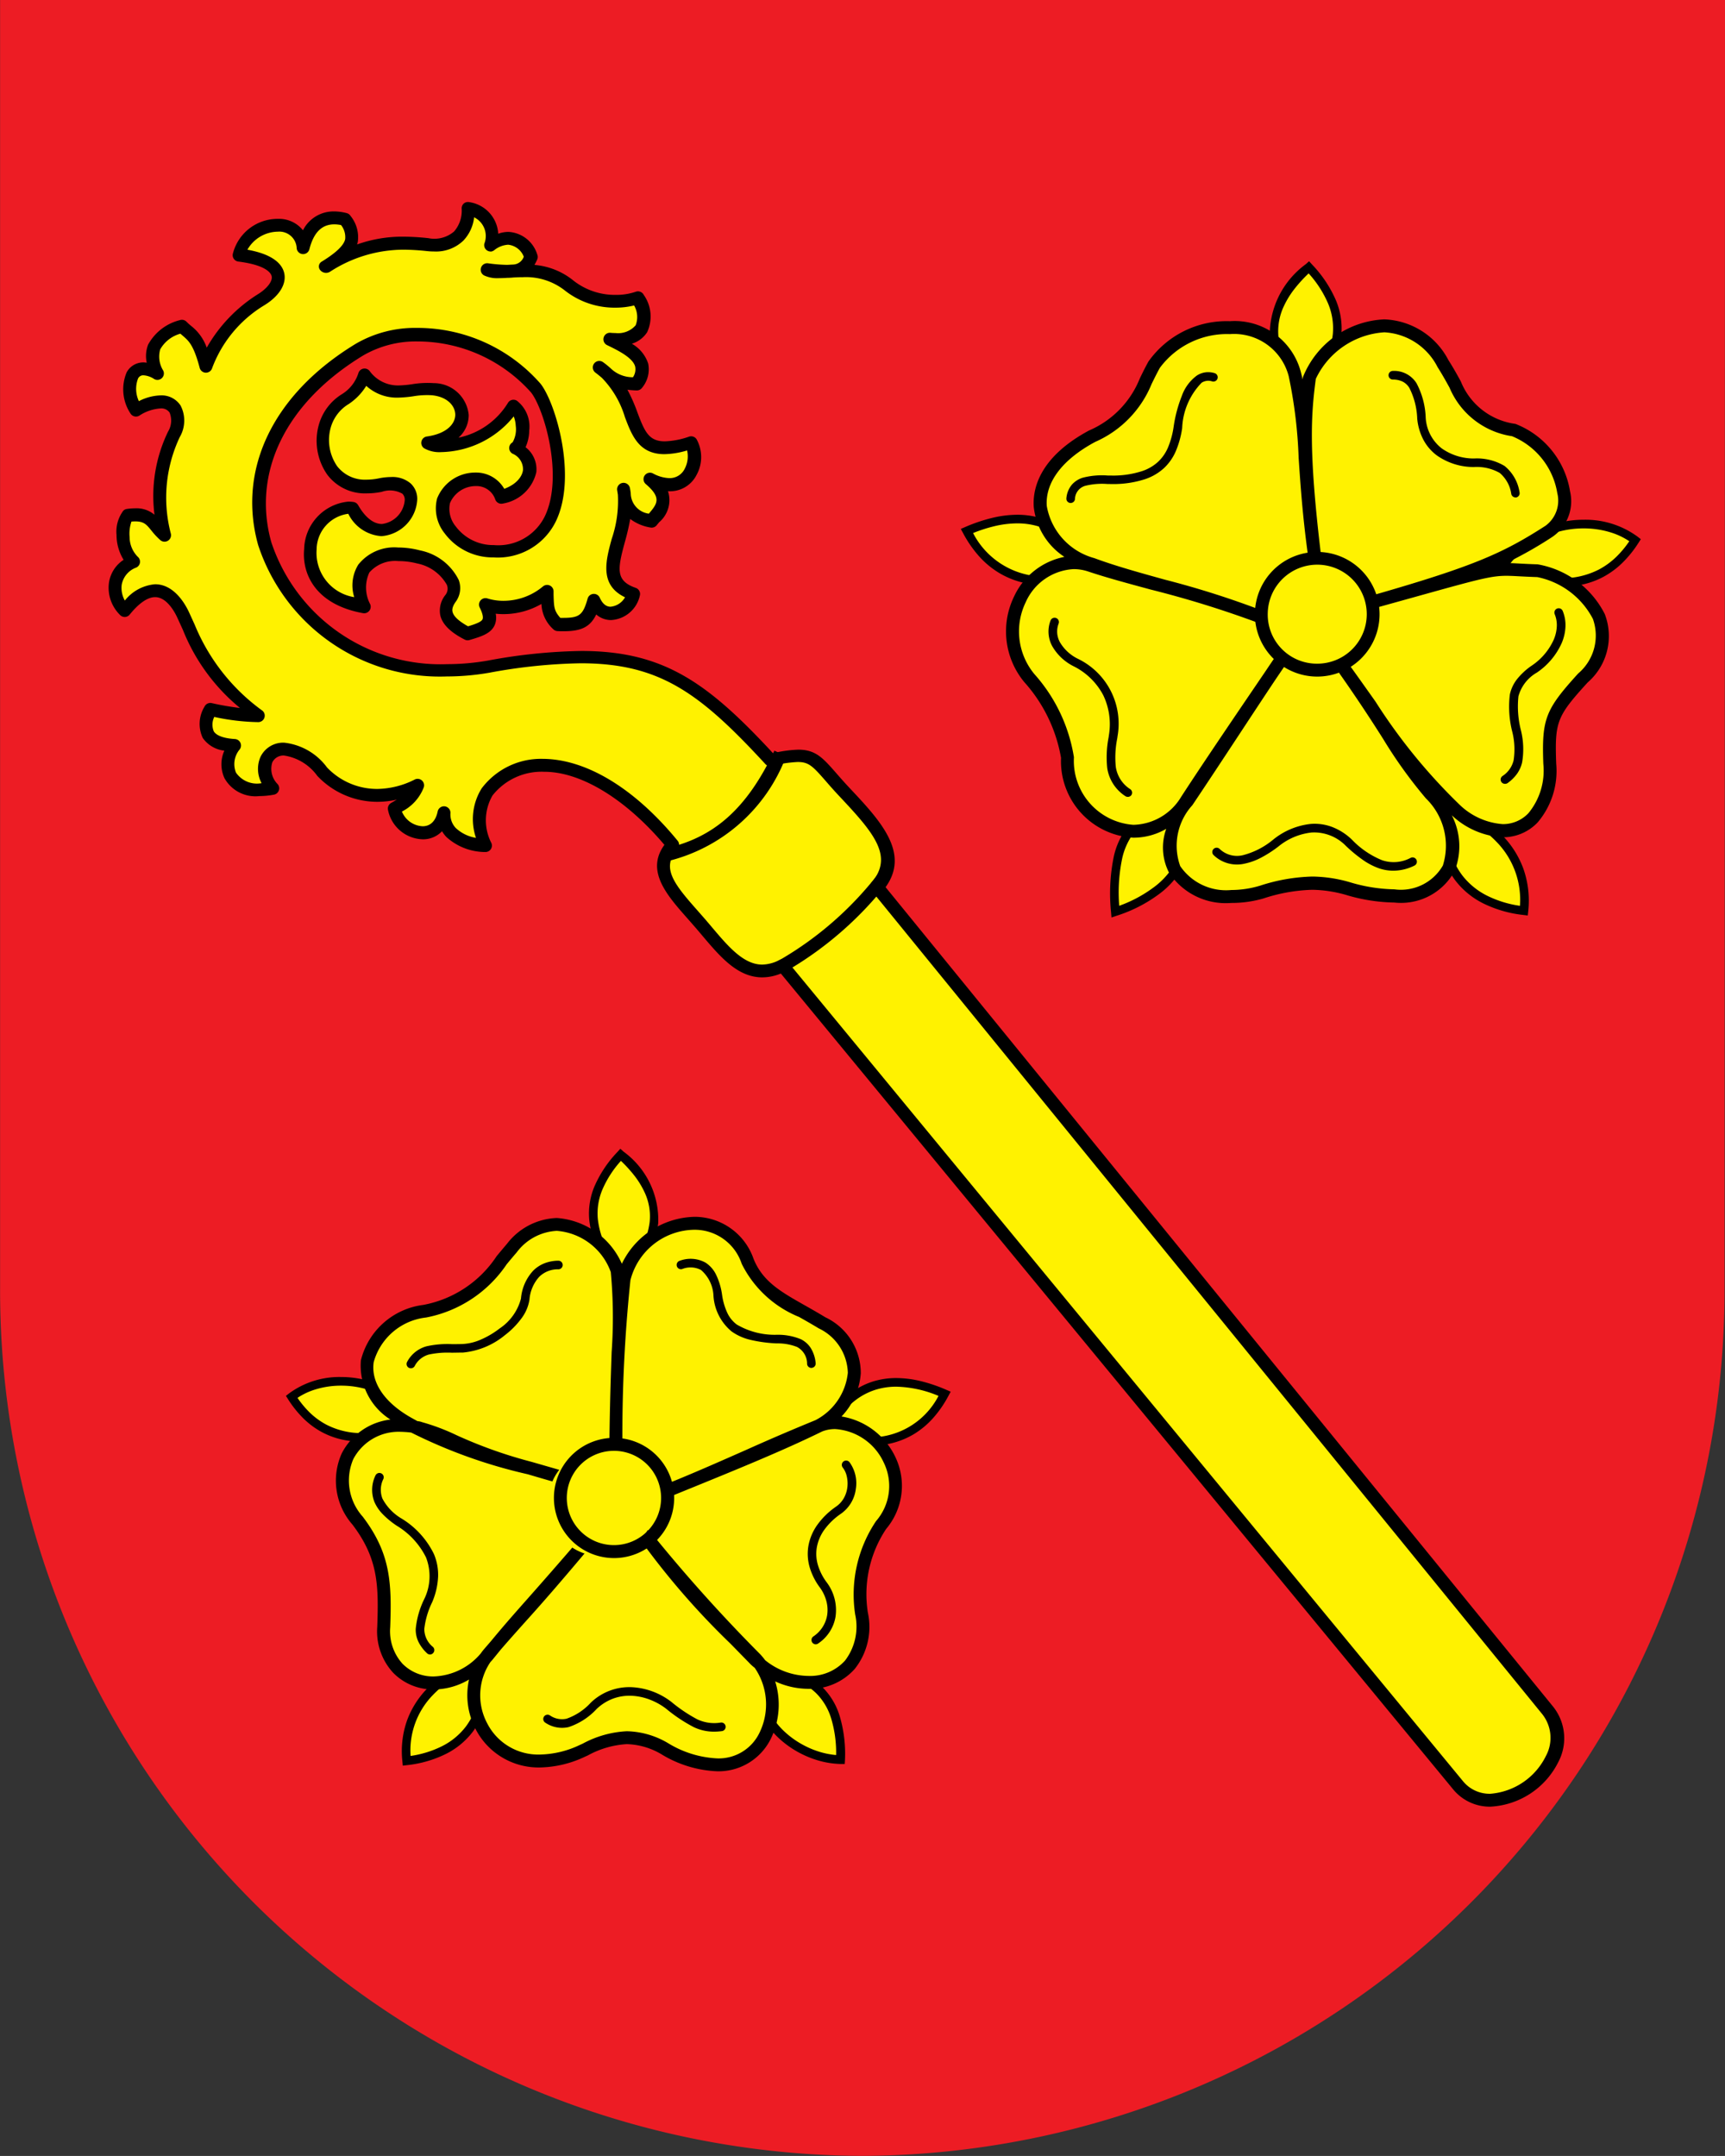
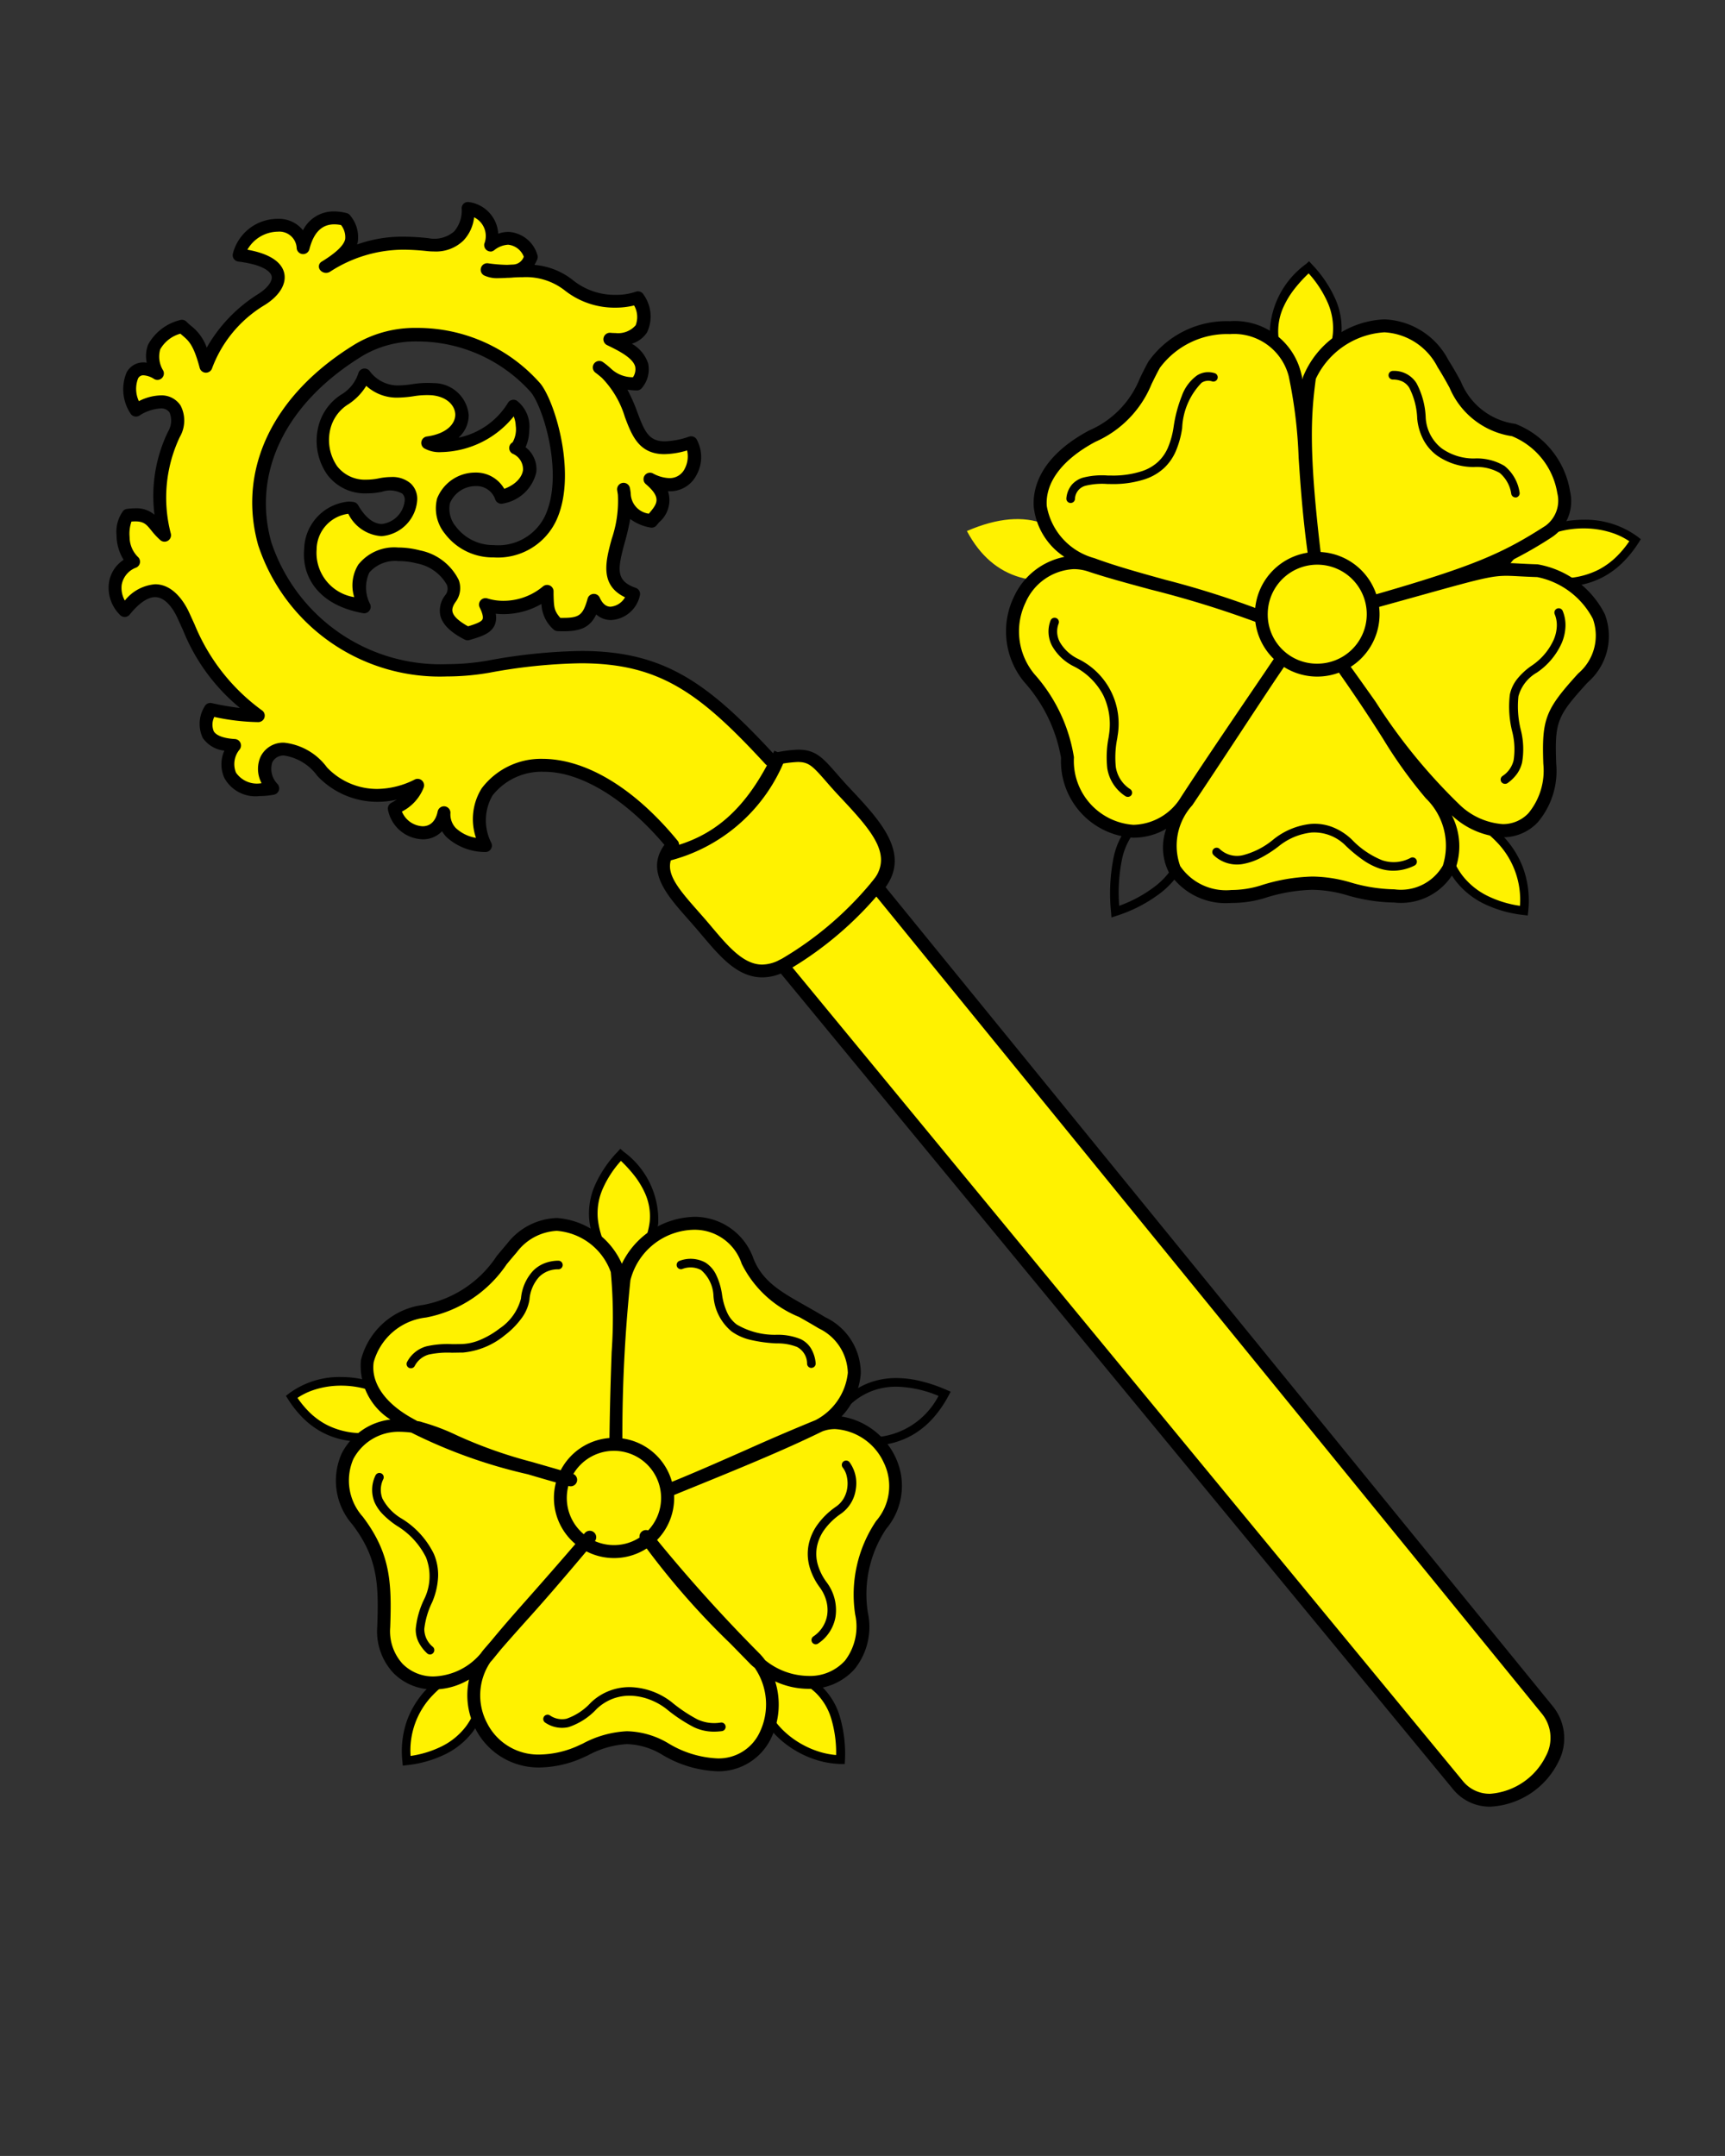
<svg xmlns="http://www.w3.org/2000/svg" width="73.168" height="91.458" viewBox="0 0 73.168 91.458">
  <rect x="0" y="0" width="73.168" height="91.458" fill="#333333" stroke="none" />
-   <path d="m-598.356 134.6.02-54.678H-671.5V134.6a36.7 36.7 0 0 0 36.585 36.78 36.708 36.708 0 0 0 36.559-36.78z" transform="translate(671.504 -79.925)" style="fill:#ed1c24" />
  <path d="M-274.284 293.7c1.142 2.136 3.025 2.485 5.377 1.8-1.066-2.064-2.73-2.946-5.377-1.8z" transform="translate(315.296 -271.173)" style="fill-rule:evenodd;fill:#fff200" />
-   <path data-name="path4112 - Kontur" d="M43.145 21.836a3.43 3.43 0 0 1 1.075.167 3.27 3.27 0 0 1 .923.481 4.129 4.129 0 0 1 .772.757 6.166 6.166 0 0 1 .635 1l.1.2-.213.062a7.335 7.335 0 0 1-2.029.326 4.385 4.385 0 0 1-1.068-.126 3.568 3.568 0 0 1-.963-.4 3.714 3.714 0 0 1-.836-.691 4.964 4.964 0 0 1-.693-1l-.094-.175.183-.079a6.965 6.965 0 0 1 1.161-.391 4.615 4.615 0 0 1 1.047-.131zm2.973 2.371a5.563 5.563 0 0 0-.489-.738 3.777 3.777 0 0 0-.7-.691 2.907 2.907 0 0 0-.82-.428 3.07 3.07 0 0 0-.961-.148 4.244 4.244 0 0 0-.962.118 6.348 6.348 0 0 0-.912.293 3.406 3.406 0 0 0 3.14 1.844 6.707 6.707 0 0 0 1.704-.25z" />
  <path d="M-146.747 189.759c-2.4 2.178-1.48 3.94-.126 5.649 1.482-1.976 2.007-3.599.126-5.649z" transform="translate(202.26 -178.419)" style="fill-rule:evenodd;fill:#fff200" />
  <path data-name="path4114 - Kontur" d="m55.525 11.082.123.134a5.164 5.164 0 0 1 1.017 1.524 3.077 3.077 0 0 1 .229 1.468 4.036 4.036 0 0 1-.433 1.433 9.457 9.457 0 0 1-.927 1.457l-.142.19-.147-.186a9.389 9.389 0 0 1-.907-1.323 3.811 3.811 0 0 1-.478-1.419 3.726 3.726 0 0 1 1.531-3.156zm-.142 5.6a8.522 8.522 0 0 0 .75-1.206 3.678 3.678 0 0 0 .4-1.3 2.72 2.72 0 0 0-.2-1.3 4.614 4.614 0 0 0-.825-1.278 5.931 5.931 0 0 0-.595.65 3.788 3.788 0 0 0-.451.728 2.489 2.489 0 0 0-.232 1.343 3.456 3.456 0 0 0 .435 1.283 8.343 8.343 0 0 0 .718 1.085z" />
  <path d="M-49.664 295.923a4.07 4.07 0 0 0-5.747 1.311c2.237.703 4.328.924 5.747-1.311z" transform="translate(119.02 -273.008)" style="fill-rule:evenodd;fill:#fff200" />
  <path data-name="path4116 - Kontur" d="M67.169 22.048a3.74 3.74 0 0 1 2.3.725l.128.1-.088.138a4.732 4.732 0 0 1-.709.88 3.588 3.588 0 0 1-.8.585 3.484 3.484 0 0 1-.877.321 4.293 4.293 0 0 1-.929.1 6.6 6.6 0 0 1-1.3-.141 12.924 12.924 0 0 1-1.341-.353l-.225-.071.125-.2a4.584 4.584 0 0 1 .786-.954 4.241 4.241 0 0 1 .925-.647 4.385 4.385 0 0 1 2.005-.483zm1.94.912a2.975 2.975 0 0 0-.778-.371 3.847 3.847 0 0 0-1.162-.174 4.02 4.02 0 0 0-1.836.44 3.95 3.95 0 0 0-1.436 1.269c.394.118.746.207 1.071.272a6.244 6.244 0 0 0 1.226.134 3.41 3.41 0 0 0 1.635-.375 3.232 3.232 0 0 0 .72-.525 4.235 4.235 0 0 0 .56-.671z" />
  <path d="M-75.394 415.16c.261-2.652-1.873-3.977-3.381-4.484-.352 2.324.675 4.154 3.381 4.484z" transform="translate(140.032 -376.528)" style="fill-rule:evenodd;fill:#fff200" />
  <path data-name="path4118 - Kontur" d="m64.802 38.837-.186-.023a5.088 5.088 0 0 1-1.721-.5 3.413 3.413 0 0 1-1.168-.967 3.493 3.493 0 0 1-.638-1.465 5.19 5.19 0 0 1-.012-1.76l.033-.215.207.069a6.742 6.742 0 0 1 1.235.557 5.326 5.326 0 0 1 1.193.928 3.985 3.985 0 0 1 .86 1.361 4.08 4.08 0 0 1 .217 1.83zm-3.393-4.44a4.673 4.673 0 0 0 .039 1.416 3.131 3.131 0 0 0 .57 1.313 3.052 3.052 0 0 0 1.045.863 4.586 4.586 0 0 0 1.408.437 3.518 3.518 0 0 0-.993-2.713 4.966 4.966 0 0 0-1.112-.864 6.324 6.324 0 0 0-.957-.452z" />
-   <path d="M-213.613 416.509c2.076-.677 3.675-2.283 2.767-4.376-1.932.002-3.022 1.254-2.767 4.376z" transform="translate(260.922 -377.834)" style="fill-rule:evenodd;fill:#fff200" />
  <path data-name="path4120 - Kontur" d="m47.145 38.921-.019-.231a7.78 7.78 0 0 1 .1-2.27 3.161 3.161 0 0 1 .718-1.485 2.385 2.385 0 0 1 .935-.622 3.451 3.451 0 0 1 1.2-.2h.12l.048.11a3.138 3.138 0 0 1 .275 1.239 2.67 2.67 0 0 1-.239 1.112 3.6 3.6 0 0 1-1.154 1.379 6.1 6.1 0 0 1-1.761.893zm2.809-4.437a2.987 2.987 0 0 0-.948.171 2.023 2.023 0 0 0-.794.527 2.8 2.8 0 0 0-.63 1.317 7.077 7.077 0 0 0-.109 1.926 5.6 5.6 0 0 0 1.432-.76 3.24 3.24 0 0 0 1.04-1.237 2.423 2.423 0 0 0 .01-1.943z" />
  <path d="M-245.067 226.094c-2.278-.929-5.135-1.484-7.116-2.222-2.576-.96-3.276-3.67.007-5.433 1.912-1.026 1.915-1.743 2.626-3.031.984-1.783 5.229-2.543 5.97.416.481 1.92.332 4.073.83 7.651a26.688 26.688 0 0 1-.214-7.509c.138-1.019 3.469-4.058 5.667-.611.988 1.549.851 2.217 3 2.819 1.653.463 3 3.326 1.49 4.3-1.774 1.143-3.026 1.722-7.348 2.964 5.82-1.613 4.632-1.364 6.866-1.3.929.028 4.316 1.93 1.928 4.549-1.336 1.466-1.474 1.771-1.407 3.64.093 2.6-1.879 3.8-4.028 1.928-1.544-1.347-2.61-3.064-4.794-6.091 2.177 3.082 2.38 3.83 3.774 5.458 1.839 2.149 1.13 5.288-3.44 4.02a5.737 5.737 0 0 0-3.726.125c-2.513.755-5.263-.729-3.177-3.831 1.262-1.877 3.36-5.112 4.021-6.058-.653.965-2.76 4.037-4.04 6.009-1.514 2.332-4.879 1.432-5.049-1.821a6.678 6.678 0 0 0-1.622-3.375c-1.884-2.411.318-5.541 2.586-4.777 1.876.638 4.922 1.27 7.196 2.18z" transform="translate(298.504 -199.938)" style="fill-rule:evenodd;fill:#fff200" />
  <path data-name="path4122 - Kontur" d="M52.226 38.304a2.875 2.875 0 0 1-2.651-1.306 2.331 2.331 0 0 1-.107-1.838 2.772 2.772 0 0 1-1.394.376 3.249 3.249 0 0 1-3.069-3.387 6.456 6.456 0 0 0-1.564-3.22 3.375 3.375 0 0 1-.429-3.622 2.992 2.992 0 0 1 2.136-1.684 2.912 2.912 0 0 1-1.3-2.12c-.049-.714.192-2.085 2.347-3.242a4.023 4.023 0 0 0 2.152-2.209c.107-.22.221-.455.364-.713a4.061 4.061 0 0 1 3.454-1.714 2.9 2.9 0 0 1 3.023 2.2q.034.136.064.273l.014-.1a3.9 3.9 0 0 1 3.453-2.45 3.194 3.194 0 0 1 2.717 1.728c.218.341.382.64.527.906a2.907 2.907 0 0 0 2.316 1.8 3.705 3.705 0 0 1 2.317 2.864 1.828 1.828 0 0 1-.752 1.93 16.959 16.959 0 0 1-1.956 1.109c.171 0 .351.01.575.022.205.011.449.024.759.033a3.954 3.954 0 0 1 2.846 2.109 2.6 2.6 0 0 1-.724 2.9c-1.312 1.44-1.4 1.665-1.336 3.445a3.372 3.372 0 0 1-.787 2.494 2.019 2.019 0 0 1-1.485.63 3.419 3.419 0 0 1-2.156-.932 2.867 2.867 0 0 1 .116 2.371 2.587 2.587 0 0 1-2.553 1.33 7.474 7.474 0 0 1-1.971-.3 5.414 5.414 0 0 0-1.51-.241 7.209 7.209 0 0 0-2.063.365 4.781 4.781 0 0 1-1.373.193zm2.142-10.632a.273.273 0 0 1 .155.048.274.274 0 0 1 .072.38l-.442.651c-.405.605-.962 1.451-1.547 2.34-.707 1.074-1.456 2.212-2.031 3.067a2.553 2.553 0 0 0-.515 2.582 2.349 2.349 0 0 0 2.167 1.015 4.23 4.23 0 0 0 1.218-.183 7.729 7.729 0 0 1 2.221-.388 5.908 5.908 0 0 1 1.657.261 6.929 6.929 0 0 0 1.824.282 2.053 2.053 0 0 0 2.054-1.01 2.8 2.8 0 0 0-.72-2.849 19.6 19.6 0 0 1-1.815-2.525 67.356 67.356 0 0 0-1.976-2.953.274.274 0 0 1 .065-.382.274.274 0 0 1 .382.063c.444.615.841 1.176 1.206 1.691a24.021 24.021 0 0 0 3.546 4.354 2.935 2.935 0 0 0 1.85.844 1.482 1.482 0 0 0 1.09-.462 2.839 2.839 0 0 0 .633-2.093c-.069-1.91.083-2.3 1.479-3.835a2.107 2.107 0 0 0 .624-2.315 3.424 3.424 0 0 0-2.358-1.774c-.315-.01-.562-.023-.771-.034-1.062-.056-1.065-.059-4.385.867l-1.629.453a.274.274 0 0 1-.337-.19.274.274 0 0 1 .188-.338c4.243-1.22 5.48-1.775 7.275-2.931a1.318 1.318 0 0 0 .507-1.387 3.159 3.159 0 0 0-1.922-2.417 3.422 3.422 0 0 1-2.649-2.058c-.141-.256-.3-.545-.509-.875a2.694 2.694 0 0 0-2.254-1.474 3.453 3.453 0 0 0-2.909 1.974c-.2 1.5-.315 3 .215 7.44a.274.274 0 0 1-.237.3.274.274 0 0 1-.307-.234c-.23-1.653-.321-2.986-.4-4.163a20.011 20.011 0 0 0-.422-3.46 2.393 2.393 0 0 0-2.49-1.781 3.545 3.545 0 0 0-2.974 1.431c-.137.249-.248.476-.351.687a4.557 4.557 0 0 1-2.386 2.452c-1.4.75-2.128 1.716-2.06 2.721a2.788 2.788 0 0 0 2.018 2.213c.867.323 1.9.611 3 .915a37.964 37.964 0 0 1 4.121 1.31.274.274 0 0 1 .151.357.274.274 0 0 1-.356.152 43.087 43.087 0 0 0-4.522-1.4c-.983-.266-1.911-.517-2.657-.768a1.929 1.929 0 0 0-.617-.1 2.359 2.359 0 0 0-2.033 1.408 2.838 2.838 0 0 0 .368 3.043 6.929 6.929 0 0 1 1.679 3.529 2.719 2.719 0 0 0 2.521 2.867 2.422 2.422 0 0 0 2.024-1.182c1.031-1.588 2.6-3.888 3.511-5.23l.091-.134c.18-.27.332-.493.444-.653a.274.274 0 0 1 .225-.119z" />
  <path d="M4.742 2.37A2.371 2.371 0 1 1 2.371 0a2.371 2.371 0 0 1 2.371 2.37z" transform="translate(53.543 23.648)" style="fill:#fff200" />
  <path data-name="path4126 - Kontur" d="M55.918 23.414a2.644 2.644 0 1 1-2.69 2.599 2.648 2.648 0 0 1 2.69-2.599zm-.08 4.74a2.1 2.1 0 1 0-2.065-2.136 2.083 2.083 0 0 0 2.064 2.136z" />
  <path d="M59.095 36.936a1.863 1.863 0 0 1-.6-.1 2.837 2.837 0 0 1-.7-.367 6.142 6.142 0 0 1-.709-.587 1.88 1.88 0 0 0-1.455-.566 2.675 2.675 0 0 0-1.4.589 5.1 5.1 0 0 1-.727.471 2.672 2.672 0 0 1-.713.261 1.428 1.428 0 0 1-1.311-.359.183.183 0 0 1-.009-.259.183.183 0 0 1 .258-.009 1.066 1.066 0 0 0 .992.268 3.293 3.293 0 0 0 1.288-.664 3.036 3.036 0 0 1 1.6-.663 2.114 2.114 0 0 1 .88.124 2.5 2.5 0 0 1 .851.541 3.7 3.7 0 0 0 1.279.874 1.52 1.52 0 0 0 1.217-.1.183.183 0 0 1 .244.084.183.183 0 0 1-.084.245 2.023 2.023 0 0 1-.901.217zM63.833 33.251a.183.183 0 0 1-.147-.074.183.183 0 0 1 .047-.259 1.1 1.1 0 0 0 .468-.662 3.056 3.056 0 0 0-.051-1.192 4.313 4.313 0 0 1-.108-1.6 1.587 1.587 0 0 1 .3-.646 2.831 2.831 0 0 1 .635-.586 2.614 2.614 0 0 0 .928-1.1 1.617 1.617 0 0 0 .129-.565 1.211 1.211 0 0 0-.089-.511.183.183 0 0 1 .1-.239.183.183 0 0 1 .239.1 1.574 1.574 0 0 1 .117.664 1.981 1.981 0 0 1-.157.693 2.977 2.977 0 0 1-1.054 1.257 1.662 1.662 0 0 0-.784 1.008 4.084 4.084 0 0 0 .11 1.459 3.326 3.326 0 0 1 .047 1.341 1.359 1.359 0 0 1-.216.486 1.731 1.731 0 0 1-.39.387.182.182 0 0 1-.124.039zM64.281 21.101a.183.183 0 0 1-.177-.139 1.436 1.436 0 0 0-.492-.9 1.976 1.976 0 0 0-1.1-.25 2.712 2.712 0 0 1-1.577-.5 2.005 2.005 0 0 1-.551-.64 2.4 2.4 0 0 1-.271-.913 3.1 3.1 0 0 0-.335-1.306.72.72 0 0 0-.28-.263.934.934 0 0 0-.42-.089.183.183 0 0 1-.181-.185.183.183 0 0 1 .185-.181 1.118 1.118 0 0 1 1 .52 3.359 3.359 0 0 1 .391 1.466 1.779 1.779 0 0 0 .679 1.3 2.352 2.352 0 0 0 1.366.429 2.286 2.286 0 0 1 1.3.317 1.78 1.78 0 0 1 .635 1.112.183.183 0 0 1-.134.221.183.183 0 0 1-.038.001zM45.414 21.337h-.02a.183.183 0 0 1-.162-.2 1.034 1.034 0 0 1 .234-.578 1.018 1.018 0 0 1 .461-.294 3.25 3.25 0 0 1 1.054-.093c.14 0 .272.006.383 0a3.963 3.963 0 0 0 1.07-.184 1.875 1.875 0 0 0 .69-.4 1.794 1.794 0 0 0 .422-.615 3.606 3.606 0 0 0 .235-.869 5.769 5.769 0 0 1 .347-1.307 1.823 1.823 0 0 1 .643-.869.892.892 0 0 1 .353-.132.929.929 0 0 1 .395.033.183.183 0 0 1 .124.227.183.183 0 0 1-.227.123.521.521 0 0 0-.449.058 2.926 2.926 0 0 0-.824 1.924 3.956 3.956 0 0 1-.261.957 2.149 2.149 0 0 1-.508.738 2.233 2.233 0 0 1-.821.476 4.324 4.324 0 0 1-1.168.2c-.125.007-.264 0-.411 0a2.988 2.988 0 0 0-.932.074.6.6 0 0 0-.446.564.183.183 0 0 1-.182.167zM47.83 33.804a.182.182 0 0 1-.1-.033 1.724 1.724 0 0 1-.765-1.186 4.417 4.417 0 0 1 .058-1.305l.012-.086a2.85 2.85 0 0 0-.238-1.7 2.856 2.856 0 0 0-1.25-1.226 2.158 2.158 0 0 1-.916-.858 1.3 1.3 0 0 1-.071-1.086.183.183 0 0 1 .236-.107.183.183 0 0 1 .107.236.939.939 0 0 0-.061.4.981.981 0 0 0 .114.388 1.8 1.8 0 0 0 .765.706 3.057 3.057 0 0 1 1.678 3.3c0 .029-.008.058-.012.087a4.1 4.1 0 0 0-.059 1.2 1.359 1.359 0 0 0 .613.944.183.183 0 0 1 .045.255.183.183 0 0 1-.156.071z" />
-   <path d="M-328.225 648.351c-1.1 2.05-2.9 2.384-5.16 1.726 1.023-1.977 2.62-2.822 5.16-1.726z" transform="translate(368.294 -589.229)" style="fill-rule:evenodd;fill:#fff200" />
  <path data-name="path5257 - Kontur" d="M38.021 58.459a4.441 4.441 0 0 1 1.005.123 6.652 6.652 0 0 1 1.115.376l.183.079-.094.175a4.77 4.77 0 0 1-.666.961 3.584 3.584 0 0 1-.8.664 3.423 3.423 0 0 1-.926.382 4.213 4.213 0 0 1-1.027.121 7.039 7.039 0 0 1-1.949-.313l-.213-.062.1-.2a5.952 5.952 0 0 1 .61-.957 3.975 3.975 0 0 1 .742-.728 3.154 3.154 0 0 1 .888-.463 3.3 3.3 0 0 1 1.032-.158zm1.788.757a4.877 4.877 0 0 0-1.788-.391 2.93 2.93 0 0 0-.92.142 2.784 2.784 0 0 0-.785.409 3.61 3.61 0 0 0-.673.662 5.306 5.306 0 0 0-.464.7 6.415 6.415 0 0 0 1.628.237 3.259 3.259 0 0 0 3.003-1.763z" />
  <path d="M-426.624 554.408c2.306 2.09 1.42 3.781.121 5.421-1.423-1.896-1.927-3.453-.121-5.421z" transform="translate(452.949 -505.419)" style="fill-rule:evenodd;fill:#fff200" />
  <path data-name="path5259 - Kontur" d="m26.312 48.731.135.122a3.582 3.582 0 0 1 1.472 3.035 3.669 3.669 0 0 1-.459 1.365 9.04 9.04 0 0 1-.871 1.271l-.147.186-.142-.19a9.072 9.072 0 0 1-.89-1.4 3.88 3.88 0 0 1-.416-1.378 2.962 2.962 0 0 1 .22-1.412 4.968 4.968 0 0 1 .978-1.465zm.137 5.376a7.963 7.963 0 0 0 .689-1.03 3.312 3.312 0 0 0 .417-1.229 2.38 2.38 0 0 0-.222-1.285 3.619 3.619 0 0 0-.432-.7 5.634 5.634 0 0 0-.564-.617 4.4 4.4 0 0 0-.786 1.219 2.6 2.6 0 0 0-.194 1.241 3.527 3.527 0 0 0 .38 1.249 8.155 8.155 0 0 0 .712 1.152z" />
  <path d="M-551.685 648.136a3.905 3.905 0 0 1 5.515 1.258c-2.147.675-4.153.886-5.515-1.258z" transform="translate(564.056 -588.881)" style="fill-rule:evenodd;fill:#fff200" />
  <path data-name="path5261 - Kontur" d="M14.471 58.415a4.221 4.221 0 0 1 1.926.462 4.079 4.079 0 0 1 .889.622 4.405 4.405 0 0 1 .755.917l.125.2-.225.071a12.374 12.374 0 0 1-1.288.339 6.346 6.346 0 0 1-1.247.136 4.145 4.145 0 0 1-.893-.093 3.358 3.358 0 0 1-.843-.308 3.462 3.462 0 0 1-.772-.562 4.545 4.545 0 0 1-.682-.846l-.088-.139.128-.1a3.6 3.6 0 0 1 2.215-.699zm3.128 1.995a3.781 3.781 0 0 0-1.37-1.207 3.851 3.851 0 0 0-1.758-.422 3.685 3.685 0 0 0-1.113.167 2.848 2.848 0 0 0-.739.351 4.055 4.055 0 0 0 .533.636 3.1 3.1 0 0 0 .69.5 3.266 3.266 0 0 0 1.565.359 5.993 5.993 0 0 0 1.175-.128 9.56 9.56 0 0 0 1.017-.258z" />
  <path d="M-504.616 766.035c-.25-2.545 1.8-3.816 3.245-4.3.338 2.23-.65 3.982-3.245 4.3z" transform="translate(521.865 -691.338)" style="fill-rule:evenodd;fill:#fff200" />
  <path data-name="path5263 - Kontur" d="m17.085 74.901-.018-.186a3.921 3.921 0 0 1 .208-1.759 3.832 3.832 0 0 1 .827-1.308 5.118 5.118 0 0 1 1.147-.892 6.479 6.479 0 0 1 1.186-.535l.207-.069.033.215a4.984 4.984 0 0 1-.012 1.692 3.358 3.358 0 0 1-.613 1.409 3.281 3.281 0 0 1-1.124.93 4.89 4.89 0 0 1-1.654.481zm3.256-4.259a6.035 6.035 0 0 0-.909.43 4.756 4.756 0 0 0-1.065.827 3.368 3.368 0 0 0-.951 2.59 4.385 4.385 0 0 0 1.341-.417 2.921 2.921 0 0 0 1-.826 3 3 0 0 0 .546-1.257 4.476 4.476 0 0 0 .039-1.347z" />
  <path d="M-356.247 768.253c-1.992-.046-4.131-1.98-3.259-3.988 1.853.395 3.322 1.023 3.259 3.988z" transform="translate(391.898 -693.61)" style="fill-rule:evenodd;fill:#fff200" />
  <path data-name="path5265 - Kontur" d="M35.83 74.83h-.183a3.7 3.7 0 0 1-.932-.146 4.182 4.182 0 0 1-.882-.369 4.14 4.14 0 0 1-.773-.556 3.585 3.585 0 0 1-.6-.71 2.75 2.75 0 0 1-.43-1.168 2.49 2.49 0 0 1 .2-1.294l.06-.137.146.031a7.889 7.889 0 0 1 1.331.382 3.341 3.341 0 0 1 1.108.7 2.911 2.911 0 0 1 .735 1.213 5.637 5.637 0 0 1 .231 1.879zm-3.325-3.963a2.1 2.1 0 0 0-.116.967 2.387 2.387 0 0 0 .375 1.013 3.2 3.2 0 0 0 .542.638 3.771 3.771 0 0 0 .705.507 3.819 3.819 0 0 0 .8.337 3.383 3.383 0 0 0 .654.122 5.045 5.045 0 0 0-.215-1.569 2.553 2.553 0 0 0-.643-1.065 2.988 2.988 0 0 0-.989-.619 7.042 7.042 0 0 0-1.113-.33z" />
  <path d="M-517.13 593.865c2.186-.892 4.623-1.856 6.436-2.766 1.174-.589 2.539-2.845.083-4.338-1.483-.9-2.622-1.3-3.154-2.606-1.186-2.918-4.953-1.405-5.246.761a65.02 65.02 0 0 0-.344 6.859c.048-4.167.257-5.711.055-7.206-.132-.978-2.453-3.321-4.472-.979-1.151 1.336-1.606 2.2-3.694 2.675-2.733.626-3.483 3.191-.706 4.759 1.764 1 2.753 1.2 6.9 2.392-5.585-1.548-4.3-1.557-6.378-2.179a2.422 2.422 0 0 0-2.665 3.912c1.151 1.516 1.173 2.726 1.109 4.519-.09 2.495 2.749 3.255 4.469 1.126 1.24-1.534 1.781-2.034 4.269-4.939-2.451 2.927-2.918 3.343-4.256 4.906-1.765 2.062.183 5.859 3.935 4.159a3.31 3.31 0 0 1 3.515-.091c4.222 2.354 5.534-2.028 3.833-3.827-1.491-1.577-4.009-4.271-4.643-5.179a39.736 39.736 0 0 0 4.571 5.162c1.785 1.845 5.033 1.193 4.573-1.9a5.272 5.272 0 0 1 .832-3.751c1.809-2.314-.777-4.947-2.6-4.222-1.864.743-4.241 1.88-6.422 2.753z" transform="translate(545.478 -530.646)" style="fill-rule:evenodd;fill:#fff200" />
  <path data-name="path5267 - Kontur" d="M29.465 51.619a2.647 2.647 0 0 1 2.5 1.788c.391.96 1.148 1.389 2.2 1.983.267.151.55.312.846.492a2.623 2.623 0 0 1 1.5 2.378 2.955 2.955 0 0 1-.817 1.829 3.069 3.069 0 0 1 2.274 1.7 2.829 2.829 0 0 1-.381 3.07 5 5 0 0 0-.777 3.542 2.864 2.864 0 0 1-.558 2.4 2.529 2.529 0 0 1-1.96.841 3.373 3.373 0 0 1-1.412-.316 3.3 3.3 0 0 1-.183 2.431 2.472 2.472 0 0 1-2.28 1.383 4.916 4.916 0 0 1-2.348-.714 3.037 3.037 0 0 0-1.484-.438 3.9 3.9 0 0 0-1.645.476l-.139.063a4.632 4.632 0 0 1-1.9.451 3 3 0 0 1-2.722-1.617 3.116 3.116 0 0 1-.285-2.113 2.95 2.95 0 0 1-1.495.42 2.361 2.361 0 0 1-1.721-.706 2.59 2.59 0 0 1-.677-1.946c.063-1.75.046-2.9-1.053-4.343a2.825 2.825 0 0 1-.453-3.018 2.673 2.673 0 0 1 2.065-1.436 2.7 2.7 0 0 1-1.252-2.514 3.128 3.128 0 0 1 2.646-2.349 4.771 4.771 0 0 0 3.114-2.072c.136-.163.278-.335.433-.515a2.78 2.78 0 0 1 2.118-1.1 3.273 3.273 0 0 1 2.758 1.941 3.509 3.509 0 0 1 3.088-1.991zm-1.117 11.875a.274.274 0 0 1-.255-.172.274.274 0 0 1 .151-.357l.555-.226c.941-.389 1.909-.817 2.846-1.231a93.534 93.534 0 0 1 2.946-1.264 2.563 2.563 0 0 0 1.371-2.007 2.153 2.153 0 0 0-1.236-1.887c-.291-.177-.569-.334-.832-.483a4.673 4.673 0 0 1-2.433-2.254 2.1 2.1 0 0 0-1.995-1.445 2.834 2.834 0 0 0-2.726 2.14 63.17 63.17 0 0 0-.341 6.828.274.274 0 0 1-.279.269.274.274 0 0 1-.27-.277c.018-1.588.06-2.8.093-3.765a20.681 20.681 0 0 0-.036-3.4 2.649 2.649 0 0 0-2.29-1.749 2.261 2.261 0 0 0-1.7.913c-.153.177-.294.346-.427.507a5.321 5.321 0 0 1-3.414 2.256 2.607 2.607 0 0 0-2.225 1.893c-.125.858.456 1.717 1.594 2.359l.262.145a.7.7 0 0 1 .2.044 8.964 8.964 0 0 1 1.461.553 19.428 19.428 0 0 0 3.177 1.129l1.737.5a.274.274 0 0 1 .188.338.274.274 0 0 1-.337.19 84.26 84.26 0 0 1-1.744-.5 21.74 21.74 0 0 1-4.948-1.77 4.724 4.724 0 0 0-.47-.033 2.171 2.171 0 0 0-1.985 1.159 2.3 2.3 0 0 0 .4 2.442c1.188 1.564 1.232 2.817 1.165 4.695a2.055 2.055 0 0 0 .523 1.545 1.818 1.818 0 0 0 1.326.538 2.722 2.722 0 0 0 1.993-.978 2.232 2.232 0 0 1 .156-.2l.282-.327c.527-.639.954-1.123 1.541-1.786s1.3-1.472 2.434-2.793a.275.275 0 0 1 .386-.031.274.274 0 0 1 .033.386c-1.54 1.838-2.3 2.7-2.98 3.452-.325.364-.632.708-1 1.132l-.287.352q-.078.1-.158.185a2.519 2.519 0 0 0-.133 2.6 2.429 2.429 0 0 0 2.234 1.321 4.092 4.092 0 0 0 1.678-.4l.138-.063a4.376 4.376 0 0 1 1.873-.526 3.565 3.565 0 0 1 1.751.508 4.384 4.384 0 0 0 2.08.644 1.917 1.917 0 0 0 1.791-1.082 2.739 2.739 0 0 0-.2-2.76 1.808 1.808 0 0 1-.238-.216l-.79-.808a32.544 32.544 0 0 1-3.811-4.39.274.274 0 0 1 .07-.381.274.274 0 0 1 .381.068 67.045 67.045 0 0 0 4.618 5.148 2.646 2.646 0 0 1 .211.254 2.962 2.962 0 0 0 1.845.669 1.991 1.991 0 0 0 1.544-.65 2.382 2.382 0 0 0 .431-1.959 5.582 5.582 0 0 1 .887-3.961 2.262 2.262 0 0 0 .32-2.492 2.438 2.438 0 0 0-2.052-1.41 1.485 1.485 0 0 0-.552.1c-1.628.8-3.625 1.614-5.555 2.4l-.865.352a.276.276 0 0 1-.108.019z" />
-   <path d="M4.55 2.274a2.275 2.275 0 1 0-2.275 2.275A2.275 2.275 0 0 0 4.55 2.274z" transform="rotate(180 13.897 33.01)" style="fill:#fff200" />
  <path data-name="path5269 - Kontur" d="M26.084 66.095a2.55 2.55 0 0 1-1.874-4.32 2.55 2.55 0 1 1 1.874 4.32zm-.077-4.549a2 2 0 1 0 2.034 1.966 2 2 0 0 0-2.034-1.966z" />
  <path d="M30.284 73.459a1.983 1.983 0 0 1-.855-.191 6.637 6.637 0 0 1-1.174-.782 2.76 2.76 0 0 0-.68-.381 2.465 2.465 0 0 0-.766-.167 2.024 2.024 0 0 0-.775.109 2.042 2.042 0 0 0-.725.448 2.842 2.842 0 0 1-1.193.771 1.259 1.259 0 0 1-.983-.186.183.183 0 0 1-.065-.25.183.183 0 0 1 .25-.066.9.9 0 0 0 .713.146 2.524 2.524 0 0 0 1.028-.681 2.353 2.353 0 0 1 1.769-.655 3 3 0 0 1 1.65.623 6.407 6.407 0 0 0 1.1.74 1.683 1.683 0 0 0 .993.136.183.183 0 0 1 .206.157.183.183 0 0 1-.157.206 2.547 2.547 0 0 1-.336.023zM18.242 70.186a.182.182 0 0 1-.127-.051 1.67 1.67 0 0 1-.37-.494 1.2 1.2 0 0 1-.111-.542 3.679 3.679 0 0 1 .363-1.269 2.2 2.2 0 0 0 .073-1.763 3.27 3.27 0 0 0-1.239-1.343 3.637 3.637 0 0 1-.6-.494 1.719 1.719 0 0 1-.349-.515 1.394 1.394 0 0 1 .041-1.117.183.183 0 0 1 .239-.1.183.183 0 0 1 .1.239 1.035 1.035 0 0 0-.041.835 2.145 2.145 0 0 0 .814.848 3.614 3.614 0 0 1 1.368 1.5 2.261 2.261 0 0 1 .18.955 3.111 3.111 0 0 1-.251 1.091 3.478 3.478 0 0 0-.335 1.137.982.982 0 0 0 .369.764.183.183 0 0 1 .005.259.182.182 0 0 1-.129.06zM17.428 58.044a.184.184 0 0 1-.091-.024.183.183 0 0 1-.067-.25 1.325 1.325 0 0 1 .82-.658 4.06 4.06 0 0 1 1.079-.092c.147 0 .3 0 .46-.006a2.189 2.189 0 0 0 .773-.19 3.674 3.674 0 0 0 .791-.469 2.192 2.192 0 0 0 .905-1.269 1.979 1.979 0 0 1 .521-1.185 1.4 1.4 0 0 1 .482-.313 1.645 1.645 0 0 1 .583-.108.183.183 0 0 1 .183.181.183.183 0 0 1-.181.185 1.125 1.125 0 0 0-.812.315 1.627 1.627 0 0 0-.416.973 1.791 1.791 0 0 1-.35.807 3.524 3.524 0 0 1-.694.7 3.271 3.271 0 0 1-1.777.736c-.165 0-.32.005-.469.006a3.845 3.845 0 0 0-.979.078.968.968 0 0 0-.6.489.183.183 0 0 1-.161.094zM34.416 58.029a.183.183 0 0 1-.182-.163.805.805 0 0 0-.428-.727 2.234 2.234 0 0 0-.848-.151h-.01a5.886 5.886 0 0 1-1.114-.149 2.25 2.25 0 0 1-.8-.356 2.136 2.136 0 0 1-.771-1.508 1.53 1.53 0 0 0-.528-1.1.955.955 0 0 0-.8-.041.183.183 0 0 1-.227-.123.183.183 0 0 1 .124-.227 1.31 1.31 0 0 1 1.1.082 1.267 1.267 0 0 1 .442.509 2.853 2.853 0 0 1 .252.843 2.737 2.737 0 0 0 .226.781 1.312 1.312 0 0 0 .4.49 3.17 3.17 0 0 0 1.715.433h.01a2.534 2.534 0 0 1 .991.189 1.05 1.05 0 0 1 .417.368 1.461 1.461 0 0 1 .212.647.183.183 0 0 1-.162.2zM34.603 69.754a.183.183 0 0 1-.15-.078.183.183 0 0 1 .045-.255 1.347 1.347 0 0 0 .585-.891 1.461 1.461 0 0 0-.033-.615 1.713 1.713 0 0 0-.274-.571 2.7 2.7 0 0 1-.44-.884 2.027 2.027 0 0 1-.048-.87 2.2 2.2 0 0 1 .39-.918 3.207 3.207 0 0 1 .784-.759 1.1 1.1 0 0 0 .331-.362 1.222 1.222 0 0 0 .146-.438 1.342 1.342 0 0 0-.023-.49.925.925 0 0 0-.168-.365.183.183 0 0 1 .026-.258.183.183 0 0 1 .257.026 1.517 1.517 0 0 1 .27 1.137 1.514 1.514 0 0 1-.629 1.05 2.846 2.846 0 0 0-.7.671 1.838 1.838 0 0 0-.327.766 1.67 1.67 0 0 0 .04.714 2.342 2.342 0 0 0 .382.763 1.957 1.957 0 0 1 .372 1.462 1.706 1.706 0 0 1-.737 1.131.184.184 0 0 1-.099.034z" />
  <path d="m-591.929 194.361 28.422 34.9c1.72 2.111-2.115 5.215-3.778 3.2l-28.634-34.75c-1.51.755-2.415-.537-3.467-1.763-1.022-1.192-2.207-2.237-1.195-3.361-1.691-2.064-3.752-3.419-5.53-3.376-1.6.039-3.32 1.159-2.414 3.4-.635-.019-1.8-.315-1.758-1.387-.28 1.373-1.912.9-2.107-.183a1.787 1.787 0 0 0 .987-.984 3.334 3.334 0 0 1-4.049-.582c-1.689-1.932-3.13-.544-2.1.707-1.81.333-2.282-.9-1.613-1.82-1.241-.083-1.42-.662-1.034-1.528a9.652 9.652 0 0 0 2.036.262 9.183 9.183 0 0 1-3.188-4.277c-.207-.444-1.047-1.955-2.479-.179a1.24 1.24 0 0 1 .377-2.077 1.712 1.712 0 0 1-.243-1.959c1.025-.142 1.03.376 1.558.841a6.25 6.25 0 0 1 .4-4.274c.492-1.03-.164-1.874-1.605-1.031-.54-.886-.3-2.256.906-1.551-.57-1.155.137-1.684 1.042-2.006a2.522 2.522 0 0 1 1.018 1.7 5.542 5.542 0 0 1 2.335-2.821c1.01-.619 1.2-1.63-.929-1.9.188-1.282 2.509-1.908 2.713-.312.33-1.29 1.149-1.362 1.78-1.2.413.627.579 1.176-.861 2.032a6.129 6.129 0 0 1 4.366-.962 1.4 1.4 0 0 0 1.717-1.537 1.178 1.178 0 0 1 .954 1.554 1.032 1.032 0 0 1 1.72.5c-.255.57-.494.726-1.852.551.561.305 2.16-.415 3.473.673a3.184 3.184 0 0 0 2.9.512c.778 1.488-.314 1.85-1.172 1.764.834.405 1.823.908 1.124 1.892a2.053 2.053 0 0 1-1.573-.7c2.023 1.437.8 4.2 3.877 3.188.44.657-.059 2.406-1.723 1.552.992.848.412 1.324.053 1.771-.859-.185-1.06-.517-1.174-1.342.372 1.911-1.493 3.767.4 4.426-.1.667-1.194 1.336-1.665.289-.248.884-.534 1.053-1.548 1.012-.445-.479-.416-.68-.441-1.395a2.863 2.863 0 0 1-2.613.564c.416.851-.008.994-.771 1.22-.74-.389-1.187-.841-.715-1.5s-.291-1.471-1.36-1.754c-1.361-.361-3.121.083-2.311 2.1-3.563-.642-2.348-4.429-.5-4.176 1.608 2.767 4-1.535 1.184-.971a1.923 1.923 0 0 1-2.337-2.556c.329-1.131 1.351-1.04 1.66-2.127 1.011 1.186 1.914.52 2.907.618 1.581.156 1.786 2.014-.206 2.294.5.335 2.757-.012 3.615-1.587a1.377 1.377 0 0 1 .114 1.8c.98.541.712 1.7-.629 2.065-.459-1.215-2.13-.8-2.445.162-.268.823.629 2.149 2.132 2.139 4.1-.025 2.661-5.8 1.782-6.921-1.546-1.962-5.188-3.021-7.47-1.639-8.412 5.094-3.212 14.965 5.465 13.455 6.322-1.1 8.3-.013 11.955 3.96 1.945-.437 1.772-.095 3.135 1.358 1.335 1.42 2.541 2.666 1.382 4.027z" transform="translate(629.12 -156.742)" style="fill-rule:evenodd;fill:#fff200" />
  <path data-name="path3389 - Kontur" d="M19.858 8.57a.276.276 0 0 1 .061.007 1.437 1.437 0 0 1 1.214 1.338 1.3 1.3 0 0 1 .435-.078 1.356 1.356 0 0 1 1.218.954.274.274 0 0 1 0 .218 2.247 2.247 0 0 1-.117.229 3.014 3.014 0 0 1 1.662.671 2.84 2.84 0 0 0 1.792.6 2.542 2.542 0 0 0 .844-.133.274.274 0 0 1 .337.131 1.591 1.591 0 0 1 .146 1.585 1.18 1.18 0 0 1-.65.489 1.516 1.516 0 0 1 .693.84 1.226 1.226 0 0 1-.257 1.027.275.275 0 0 1-.232.115 3.683 3.683 0 0 1-.391-.031 7.1 7.1 0 0 1 .428.975c.309.821.488 1.215 1.161 1.215a3.446 3.446 0 0 0 1.028-.2.275.275 0 0 1 .314.108 1.567 1.567 0 0 1 0 1.52 1.259 1.259 0 0 1-1.21.687 1.23 1.23 0 0 1-.377 1.318l-.1.123a.274.274 0 0 1-.271.1 1.963 1.963 0 0 1-.854-.362 10.17 10.17 0 0 1-.234 1c-.3 1.115-.4 1.62.467 1.922a.274.274 0 0 1 .181.3 1.324 1.324 0 0 1-1.228 1.066.942.942 0 0 1-.628-.238c-.257.534-.641.712-1.379.712-.082 0-.168 0-.261-.006a.274.274 0 0 1-.19-.087 1.518 1.518 0 0 1-.494-1.065 3.221 3.221 0 0 1-1.61.432 3.008 3.008 0 0 1-.33-.018.815.815 0 0 1-.042.48c-.161.368-.583.492-1.07.637a.275.275 0 0 1-.206-.02c-.388-.2-.916-.531-1.032-1.024a1.057 1.057 0 0 1 .222-.875.429.429 0 0 0 .056-.422 1.855 1.855 0 0 0-1.264-.908 3.123 3.123 0 0 0-.789-.1 1.45 1.45 0 0 0-1.235.485 1.516 1.516 0 0 0 .038 1.349.275.275 0 0 1-.042.276.275.275 0 0 1-.261.1c-1.993-.359-2.6-1.639-2.5-2.717a2.07 2.07 0 0 1 1.875-2.016 1.569 1.569 0 0 1 .214.015.274.274 0 0 1 .2.134c.3.523.653.8 1.01.8a1.105 1.105 0 0 0 .967-1.011.353.353 0 0 0-.1-.273 1.058 1.058 0 0 0-.872-.08 3.2 3.2 0 0 1-.628.065 2 2 0 0 1-1.684-.791 2.514 2.514 0 0 1-.342-2.177 2.235 2.235 0 0 1 .943-1.228 1.628 1.628 0 0 0 .716-.9.274.274 0 0 1 .205-.193.275.275 0 0 1 .267.09 1.48 1.48 0 0 0 1.22.621 4.528 4.528 0 0 0 .586-.052 4 4 0 0 1 .919-.046 1.489 1.489 0 0 1 1.484 1.349 1.282 1.282 0 0 1-.434.965 3.226 3.226 0 0 0 2.092-1.466.274.274 0 0 1 .17-.134.275.275 0 0 1 .214.031 1.386 1.386 0 0 1 .525 1.261 1.773 1.773 0 0 1-.156.712 1.18 1.18 0 0 1 .457 1.056 1.746 1.746 0 0 1-1.411 1.333.274.274 0 0 1-.329-.167.837.837 0 0 0-.823-.573 1.187 1.187 0 0 0-1.1.723 1.168 1.168 0 0 0 .246.989 1.981 1.981 0 0 0 1.61.791 2.2 2.2 0 0 0 2.167-1.22c.811-1.685-.027-4.548-.585-5.256a6.453 6.453 0 0 0-4.808-2.162 4.444 4.444 0 0 0-2.3.588c-3.279 1.986-4.74 4.948-3.909 7.925a7.562 7.562 0 0 0 7.469 5.176 10.041 10.041 0 0 0 1.716-.151 23.213 23.213 0 0 1 3.959-.408c3.5 0 5.36 1.339 8.137 4.337a5.2 5.2 0 0 1 1.075-.15c.735 0 1.041.351 1.6.987.158.181.342.392.569.634 1.3 1.382 2.583 2.752 1.531 4.212l28.284 34.726a2.15 2.15 0 0 1 .249 2.39 3.415 3.415 0 0 1-2.875 1.89 2.009 2.009 0 0 1-1.6-.754l-28.5-34.588a2.1 2.1 0 0 1-.786.162c-1.05 0-1.785-.87-2.564-1.792l-.247-.291-.35-.4c-.885-1-1.8-2.031-.992-3.138-1.648-1.948-3.54-3.1-5.092-3.1a2.648 2.648 0 0 0-2.2 1.006 2.108 2.108 0 0 0-.045 2.022.274.274 0 0 1-.029.259.274.274 0 0 1-.233.117 2.452 2.452 0 0 1-1.651-.64 1.411 1.411 0 0 1-.183-.242 1.1 1.1 0 0 1-.821.342 1.546 1.546 0 0 1-1.472-1.256.274.274 0 0 1 .139-.289c.09-.049.169-.1.239-.139a3.762 3.762 0 0 1-.826.094 3.5 3.5 0 0 1-2.549-1.1 2.13 2.13 0 0 0-1.408-.863.526.526 0 0 0-.5.286.915.915 0 0 0 .229.93.275.275 0 0 1 .046.268.274.274 0 0 1-.208.176 3.41 3.41 0 0 1-.616.06 1.505 1.505 0 0 1-1.476-.751 1.4 1.4 0 0 1-.009-1.177 1.279 1.279 0 0 1-.917-.539 1.4 1.4 0 0 1 .071-1.321.275.275 0 0 1 .308-.157 11.33 11.33 0 0 0 1.2.207 8.227 8.227 0 0 1-2.419-3.307l-.242-.531c-.121-.26-.456-.864-.939-.864-.314 0-.687.256-1.078.741a.275.275 0 0 1-.188.1.274.274 0 0 1-.2-.064 1.618 1.618 0 0 1-.493-1.374 1.4 1.4 0 0 1 .623-.986 2.009 2.009 0 0 1-.3-1.054 1.482 1.482 0 0 1 .291-1.034.274.274 0 0 1 .148-.07 2.572 2.572 0 0 1 .353-.027 1.179 1.179 0 0 1 .818.273 6.265 6.265 0 0 1 .575-3.526.9.9 0 0 0 .065-.809.422.422 0 0 0-.386-.174 1.84 1.84 0 0 0-.9.307.274.274 0 0 1-.373-.094 1.86 1.86 0 0 1-.162-1.744.8.8 0 0 1 .852-.409 1.336 1.336 0 0 1 .06-.77 2.116 2.116 0 0 1 1.339-1.035.274.274 0 0 1 .293.071 2.291 2.291 0 0 0 .2.18 2.021 2.021 0 0 1 .653.915 6.406 6.406 0 0 1 2.16-2.26c.4-.246.64-.556.594-.771-.023-.107-.193-.468-1.414-.621a.275.275 0 0 1-.184-.106.274.274 0 0 1-.053-.206 1.957 1.957 0 0 1 1.915-1.5 1.3 1.3 0 0 1 1.064.485 1.45 1.45 0 0 1 1.323-.8 2.145 2.145 0 0 1 .53.071.274.274 0 0 1 .161.115 1.431 1.431 0 0 1 .311 1.108 1.065 1.065 0 0 1-.03.107 5.708 5.708 0 0 1 1.959-.33 10.267 10.267 0 0 1 1.064.063 1.28 1.28 0 0 0 1.094-.286 1.345 1.345 0 0 0 .319-.975.274.274 0 0 1 .1-.217.275.275 0 0 1 .176-.055zm.954 2.1a.276.276 0 0 1-.151-.045.274.274 0 0 1-.117-.29.885.885 0 0 0-.434-1.117 1.705 1.705 0 0 1-.455.988 1.672 1.672 0 0 1-1.243.462 2.882 2.882 0 0 1-.3-.016 9.723 9.723 0 0 0-1.007-.06 5.737 5.737 0 0 0-3.106.935.32.32 0 0 1-.417-.069.237.237 0 0 1 .05-.351c.638-.39.95-.7 1.009-.96a.828.828 0 0 0-.175-.6c-.69-.137-1.13.192-1.343 1.026a.275.275 0 0 1-.283.206.274.274 0 0 1-.255-.239.735.735 0 0 0-.8-.712 1.506 1.506 0 0 0-1.291.765c1.148.206 1.487.65 1.563 1 .1.463-.215.969-.843 1.355A5.27 5.27 0 0 0 9 15.61a.275.275 0 0 1-.266.2.275.275 0 0 1-.263-.2c-.256-.972-.468-1.153-.714-1.363-.035-.03-.07-.06-.105-.092a1.416 1.416 0 0 0-.856.665 1.118 1.118 0 0 0 .127.9.274.274 0 0 1-.059.322.274.274 0 0 1-.326.036.932.932 0 0 0-.452-.157.243.243 0 0 0-.232.139 1.235 1.235 0 0 0 .036.958 2.132 2.132 0 0 1 .919-.245.959.959 0 0 1 .85.43 1.386 1.386 0 0 1-.034 1.338 6.015 6.015 0 0 0-.378 4.1.274.274 0 0 1-.128.3.275.275 0 0 1-.321-.03 3.146 3.146 0 0 1-.373-.4c-.212-.262-.319-.393-.689-.393q-.075 0-.16.008a1.557 1.557 0 0 0-.079.651 1.2 1.2 0 0 0 .345.841.275.275 0 0 1 .095.246.274.274 0 0 1-.157.212.957.957 0 0 0-.619.737 1.088 1.088 0 0 0 .134.663 1.829 1.829 0 0 1 1.284-.691c.8 0 1.27.826 1.436 1.181l.245.538a8.465 8.465 0 0 0 2.874 3.647.274.274 0 0 1 .077.306.274.274 0 0 1-.262.176 9.345 9.345 0 0 1-1.861-.22.743.743 0 0 0-.021.61c.11.182.422.3.9.328a.274.274 0 0 1 .23.158.275.275 0 0 1-.027.278.967.967 0 0 0-.161.988 1.079 1.079 0 0 0 1.086.448 1.282 1.282 0 0 1-.045-1.118 1.068 1.068 0 0 1 1-.6 2.607 2.607 0 0 1 1.821 1.051 2.929 2.929 0 0 0 2.136.912 3.6 3.6 0 0 0 1.586-.4.274.274 0 0 1 .312.049.275.275 0 0 1 .059.31 1.929 1.929 0 0 1-.916 1 1 1 0 0 0 .88.624c.328 0 .554-.223.636-.627a.275.275 0 0 1 .3-.218.275.275 0 0 1 .242.282.84.84 0 0 0 .225.636 1.634 1.634 0 0 0 .858.419 2.464 2.464 0 0 1 .242-2.1 3.146 3.146 0 0 1 2.567-1.252c1.875 0 3.936 1.267 5.746 3.476a.274.274 0 0 1-.009.358c-.7.776-.163 1.456.844 2.593l.356.406.25.295c.694.821 1.349 1.6 2.144 1.6a1.647 1.647 0 0 0 .742-.2.274.274 0 0 1 .334.071l28.633 34.75a1.458 1.458 0 0 0 1.173.554 2.875 2.875 0 0 0 2.359-1.6 1.618 1.618 0 0 0-.178-1.808l-28.422-34.9a.274.274 0 0 1 0-.351c.936-1.1.111-2.084-1.313-3.6-.29-.308-.478-.524-.639-.71-.553-.633-.717-.8-1.183-.8a5.413 5.413 0 0 0-1.109.17.274.274 0 0 1-.262-.082c-2.778-3.015-4.481-4.276-7.84-4.276a23.024 23.024 0 0 0-3.865.4 10.588 10.588 0 0 1-1.81.159 8.11 8.11 0 0 1-8-5.577c-.9-3.228.651-6.421 4.153-8.542a4.989 4.989 0 0 1 2.589-.667 6.935 6.935 0 0 1 5.239 2.371c.637.809 1.565 3.931.648 5.834a2.737 2.737 0 0 1-2.644 1.531 2.54 2.54 0 0 1-2.071-1.018 1.692 1.692 0 0 1-.323-1.481 1.738 1.738 0 0 1 1.626-1.1 1.375 1.375 0 0 1 1.223.69c.536-.2.764-.536.795-.8a.717.717 0 0 0-.443-.691.274.274 0 0 1-.142-.242.274.274 0 0 1 .144-.24 1.121 1.121 0 0 0 .133-.7 1.241 1.241 0 0 0-.086-.4 4.056 4.056 0 0 1-3.079 1.515 1.3 1.3 0 0 1-.721-.163.274.274 0 0 1-.114-.289.275.275 0 0 1 .229-.21c.9-.127 1.214-.583 1.206-.935s-.32-.749-.99-.815a3.454 3.454 0 0 0-.794.044 5.07 5.07 0 0 1-.657.057 1.916 1.916 0 0 1-1.335-.5 2.49 2.49 0 0 1-.742.77 1.711 1.711 0 0 0-.748.944 1.957 1.957 0 0 0 .255 1.694 1.486 1.486 0 0 0 1.245.572 2.659 2.659 0 0 0 .521-.055 2.689 2.689 0 0 1 .525-.057 1.183 1.183 0 0 1 .825.27.891.891 0 0 1 .282.678 1.645 1.645 0 0 1-1.516 1.56 1.687 1.687 0 0 1-1.408-.948 1.539 1.539 0 0 0-1.344 1.516 1.9 1.9 0 0 0 1.595 2.02 1.673 1.673 0 0 1 .173-1.38 1.946 1.946 0 0 1 1.689-.726 3.679 3.679 0 0 1 .93.123 2.34 2.34 0 0 1 1.64 1.253.98.98 0 0 1-.128.927c-.177.245-.144.383-.133.429.044.188.265.393.656.611.281-.084.563-.18.616-.3.022-.05.036-.183-.122-.5a.274.274 0 0 1 .039-.3.274.274 0 0 1 .291-.082 2.24 2.24 0 0 0 .666.1 2.606 2.606 0 0 0 1.685-.607.274.274 0 0 1 .289-.044.274.274 0 0 1 .164.242v.153c.016.53.021.675.286.98h.125c.684 0 .839-.122 1.034-.817a.274.274 0 0 1 .244-.2.274.274 0 0 1 .271.161c.114.254.268.383.458.383a.791.791 0 0 0 .614-.4c-1.1-.525-.814-1.56-.564-2.481a4.967 4.967 0 0 0 .26-1.872l-.03-.191a.274.274 0 0 1 .227-.308.274.274 0 0 1 .314.218q.021.108.034.216a.885.885 0 0 0 .768.871c.35-.415.561-.666-.129-1.256a.275.275 0 0 1-.05-.361.275.275 0 0 1 .353-.091 1.566 1.566 0 0 0 .7.2.707.707 0 0 0 .649-.4 1.129 1.129 0 0 0 .1-.775 3.522 3.522 0 0 1-.962.158c-1.083 0-1.384-.8-1.675-1.57a4.058 4.058 0 0 0-.973-1.663 5.048 5.048 0 0 0-.279-.226.275.275 0 0 1-.058-.382.275.275 0 0 1 .381-.062 3.321 3.321 0 0 1 .329.267 1.34 1.34 0 0 0 .941.373.6.6 0 0 0 .094-.451c-.1-.38-.731-.688-1.193-.912a.274.274 0 0 1-.144-.322.274.274 0 0 1 .291-.2c.068.007.138.01.209.01a.986.986 0 0 0 .857-.328.979.979 0 0 0-.066-.842 3.261 3.261 0 0 1-.792.093 3.4 3.4 0 0 1-2.141-.725 2.664 2.664 0 0 0-1.789-.567c-.136 0-.268.005-.394.012a2.254 2.254 0 0 1-.249.014 6.605 6.605 0 0 1-.39.015 1.3 1.3 0 0 1-.608-.116.274.274 0 0 1-.13-.326.274.274 0 0 1 .3-.188 6.55 6.55 0 0 0 .807.066l.245-.013a.5.5 0 0 0 .462-.333.8.8 0 0 0-.662-.509 1.038 1.038 0 0 0-.594.234.275.275 0 0 1-.148.058z" />
  <path d="m28.259 36.546-.113-.537c2.124-.448 3.529-1.693 4.7-4.165l.5.235a7.189 7.189 0 0 1-5.087 4.467zM33.193 41.287l-.264-.481a14.442 14.442 0 0 0 4.294-3.7l.429.342a14.986 14.986 0 0 1-4.459 3.839z" />
</svg>